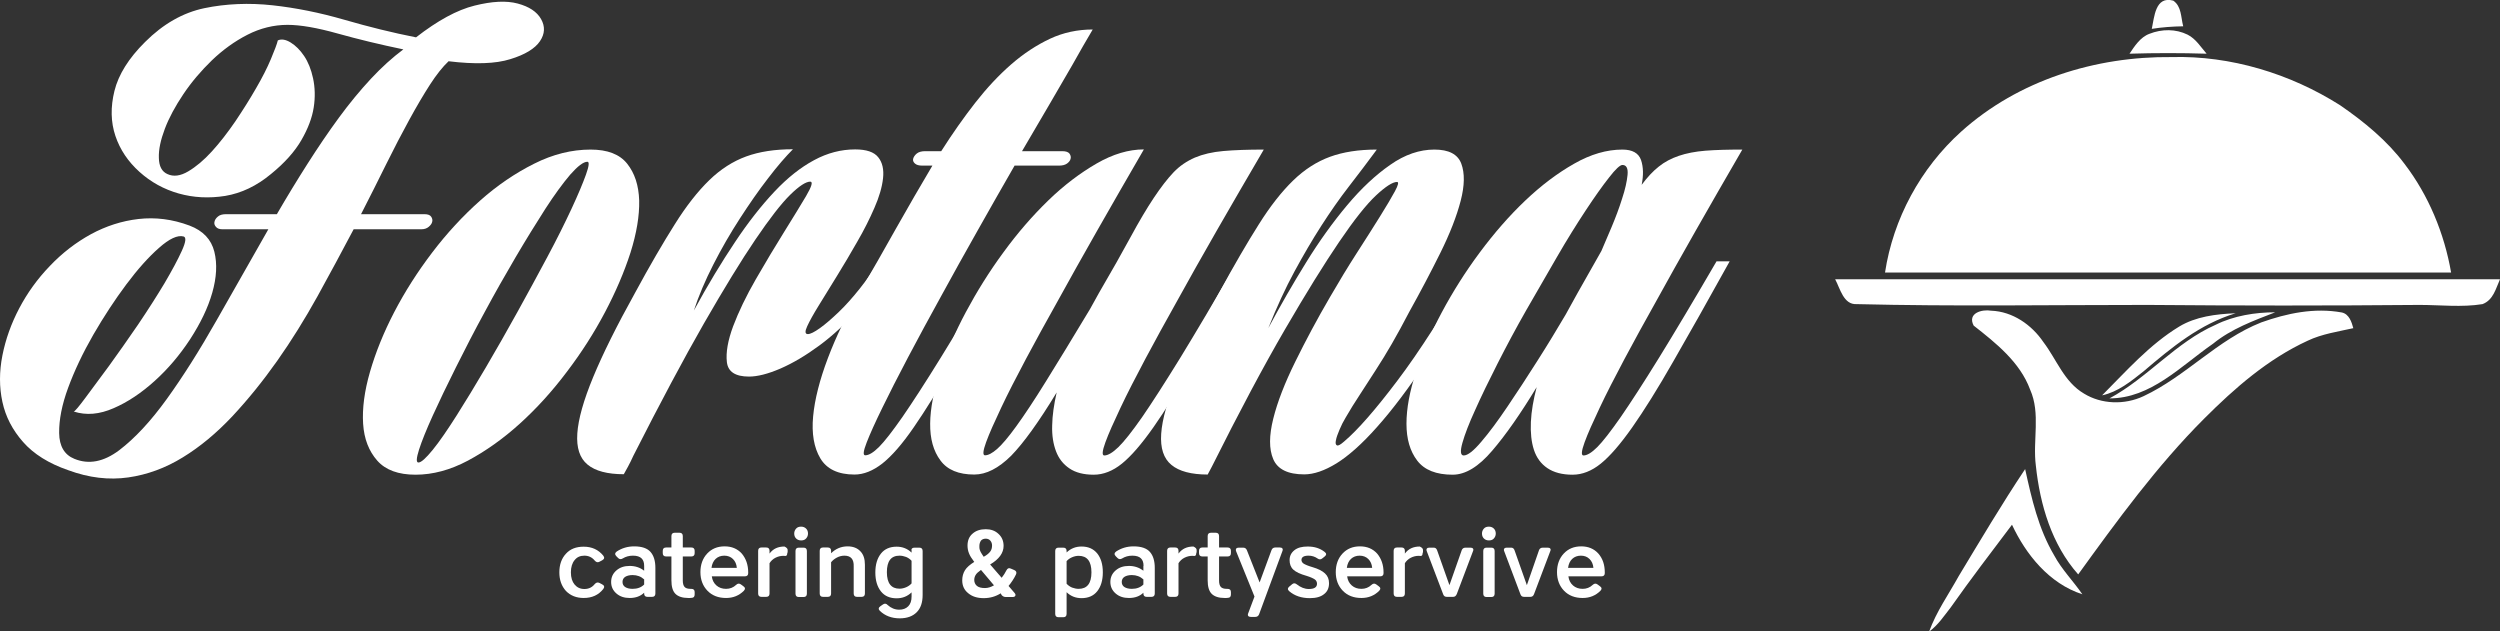
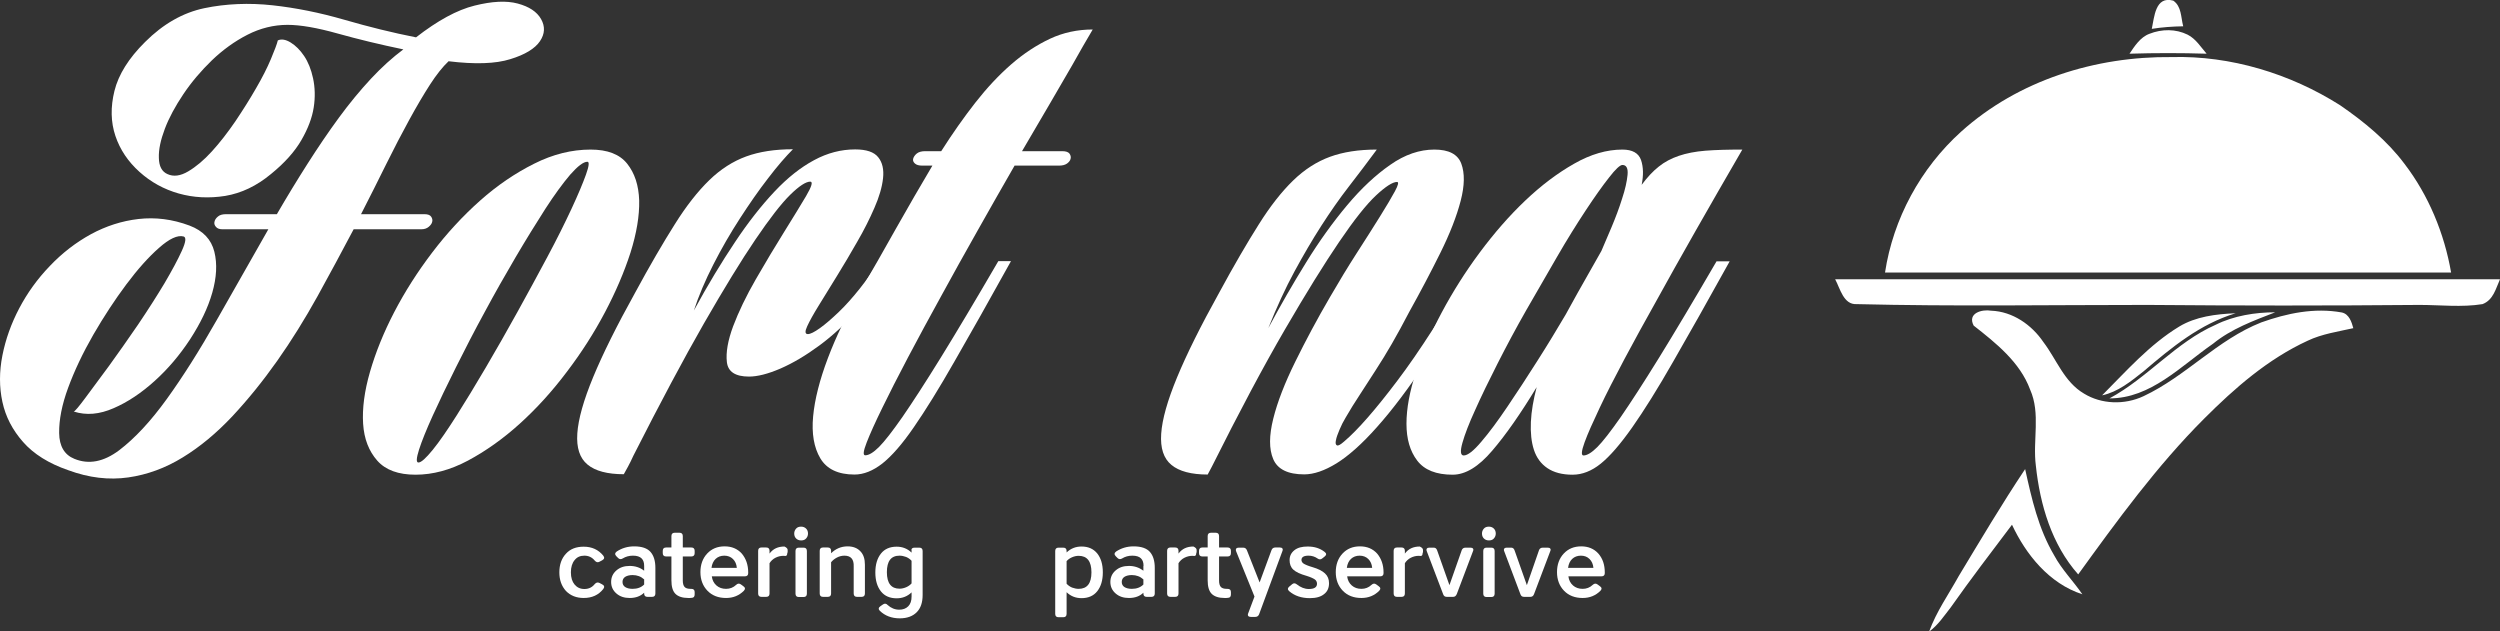
<svg xmlns="http://www.w3.org/2000/svg" id="Ebene_1" x="0px" y="0px" width="155.94px" height="39.39px" viewBox="0 0 155.94 39.39" style="enable-background:new 0 0 155.94 39.39;" xml:space="preserve">
  <rect x="0" y="0" width="155.94" height="39.39" fill="#333333" stroke="none" />
  <style type="text/css">	.st0{fill:#FFFFFF;}</style>
  <g>
    <g>
      <path class="st0" d="M25.95,2.33c1.35-1.05,2.56-1.71,3.65-1.98c1.08-0.27,1.98-0.32,2.69-0.13s1.2,0.51,1.46,0.97    c0.26,0.46,0.24,0.92-0.07,1.38c-0.31,0.46-0.93,0.84-1.85,1.12c-0.92,0.29-2.21,0.33-3.85,0.13c-0.37,0.35-0.76,0.84-1.16,1.46    c-0.4,0.62-0.83,1.35-1.29,2.19c-0.46,0.84-0.94,1.76-1.44,2.77c-0.5,1.01-1.02,2.05-1.57,3.12h3.96c0.2,0,0.34,0.05,0.41,0.15    c0.07,0.1,0.1,0.21,0.07,0.32c-0.02,0.11-0.1,0.22-0.22,0.32c-0.12,0.1-0.27,0.15-0.45,0.15h-4.23c-0.72,1.37-1.48,2.77-2.26,4.19    c-0.79,1.42-1.62,2.76-2.51,4.02c-0.89,1.26-1.82,2.41-2.8,3.46c-0.99,1.05-2.01,1.9-3.09,2.56c-1.07,0.66-2.21,1.08-3.4,1.25    c-1.2,0.17-2.44,0.03-3.74-0.45c-1.22-0.42-2.16-1.01-2.82-1.76S0.35,26,0.15,25.07c-0.2-0.92-0.2-1.89,0-2.9    c0.2-1.01,0.55-1.99,1.05-2.94c0.5-0.95,1.13-1.83,1.91-2.64c0.77-0.81,1.63-1.47,2.56-1.98c0.94-0.51,1.93-0.83,2.97-0.95    c1.05-0.12,2.11,0.01,3.18,0.41c0.85,0.32,1.36,0.87,1.55,1.63c0.19,0.76,0.14,1.61-0.13,2.56c-0.27,0.95-0.74,1.91-1.38,2.9    c-0.65,0.99-1.38,1.85-2.21,2.6s-1.68,1.32-2.56,1.7c-0.89,0.39-1.71,0.46-2.49,0.21c0.08-0.02,0.32-0.31,0.73-0.86    c0.41-0.55,0.9-1.22,1.48-2c0.57-0.79,1.17-1.64,1.8-2.56c0.62-0.92,1.17-1.78,1.65-2.58c0.47-0.8,0.83-1.47,1.08-2.02    c0.25-0.55,0.29-0.85,0.11-0.9c-0.37-0.1-0.89,0.14-1.53,0.71c-0.65,0.57-1.33,1.33-2.04,2.28c-0.71,0.95-1.4,2-2.06,3.14    c-0.66,1.15-1.18,2.25-1.57,3.31c-0.39,1.06-0.57,2-0.56,2.82c0.01,0.82,0.33,1.36,0.95,1.61c0.9,0.37,1.83,0.19,2.8-0.54    c0.97-0.74,1.96-1.8,2.97-3.2s2.04-3.03,3.1-4.9c1.06-1.87,2.14-3.76,3.23-5.68h-2.88c-0.17,0-0.31-0.05-0.39-0.15    c-0.09-0.1-0.12-0.21-0.09-0.32c0.02-0.11,0.09-0.22,0.21-0.32c0.11-0.1,0.28-0.15,0.5-0.15h3.18c0.62-1.07,1.26-2.12,1.91-3.14    c0.65-1.02,1.3-1.98,1.96-2.88c0.66-0.9,1.33-1.71,2-2.43c0.67-0.72,1.35-1.33,2.02-1.83c-1.45-0.3-2.81-0.63-4.1-0.99    c-1.28-0.36-2.33-0.54-3.12-0.54c-0.87,0-1.71,0.21-2.51,0.62c-0.8,0.41-1.53,0.94-2.21,1.59c-0.67,0.65-1.27,1.35-1.78,2.11    c-0.51,0.76-0.9,1.48-1.16,2.17c-0.26,0.69-0.39,1.29-0.37,1.81c0.01,0.52,0.19,0.86,0.54,1.01c0.37,0.17,0.8,0.12,1.29-0.17    c0.49-0.29,0.98-0.7,1.48-1.25c0.5-0.55,0.98-1.17,1.46-1.87c0.47-0.7,0.9-1.38,1.29-2.06c0.39-0.67,0.7-1.28,0.93-1.83    s0.38-0.94,0.43-1.16c0.22-0.1,0.49-0.06,0.8,0.13c0.31,0.19,0.59,0.47,0.84,0.84c0.25,0.37,0.44,0.84,0.56,1.4    c0.12,0.56,0.14,1.17,0.04,1.81c-0.1,0.65-0.36,1.33-0.77,2.04c-0.41,0.71-1.04,1.42-1.89,2.11c-0.9,0.75-1.85,1.2-2.86,1.37    c-1.01,0.16-1.98,0.11-2.9-0.15c-0.92-0.26-1.74-0.71-2.45-1.35s-1.21-1.38-1.5-2.24c-0.29-0.86-0.31-1.8-0.06-2.81    c0.25-1.01,0.88-2.03,1.91-3.05c1.12-1.12,2.36-1.83,3.7-2.11S15.54,0.17,17,0.33s2.95,0.46,4.47,0.9    C22.99,1.67,24.48,2.04,25.95,2.33z" />
      <path class="st0" d="M36.84,9.33c1.05,0,1.81,0.29,2.28,0.88c0.47,0.59,0.72,1.35,0.75,2.3c0.02,0.95-0.16,2.03-0.54,3.24    c-0.39,1.21-0.92,2.45-1.59,3.72s-1.46,2.51-2.38,3.72c-0.91,1.21-1.89,2.29-2.94,3.24c-1.05,0.95-2.13,1.71-3.23,2.3    c-1.11,0.59-2.2,0.88-3.27,0.88s-1.87-0.29-2.39-0.88s-0.82-1.35-0.88-2.3c-0.06-0.95,0.08-2.03,0.43-3.24    c0.35-1.21,0.85-2.45,1.51-3.72s1.45-2.51,2.37-3.72c0.92-1.21,1.92-2.29,2.99-3.24c1.07-0.95,2.19-1.71,3.37-2.3    C34.49,9.62,35.67,9.33,36.84,9.33z M26.1,28.85c0.17,0,0.47-0.27,0.9-0.8s0.92-1.25,1.48-2.13s1.17-1.89,1.83-3.01    s1.31-2.27,1.96-3.44c0.65-1.17,1.27-2.32,1.87-3.44c0.6-1.12,1.1-2.13,1.51-3.01c0.41-0.88,0.71-1.6,0.9-2.13s0.22-0.8,0.09-0.8    c-0.25,0-0.6,0.27-1.07,0.8c-0.46,0.54-0.98,1.25-1.55,2.13c-0.57,0.89-1.19,1.89-1.85,3.01c-0.66,1.12-1.31,2.27-1.94,3.44    c-0.64,1.17-1.23,2.32-1.79,3.44S27.4,25.03,27,25.91s-0.69,1.6-0.86,2.13C25.97,28.58,25.95,28.85,26.1,28.85z" />
      <path class="st0" d="M55.69,16.28c-0.6,1.1-1.3,2.09-2.11,2.99c-0.81,0.9-1.63,1.66-2.47,2.28c-0.84,0.62-1.65,1.1-2.43,1.44    c-0.79,0.34-1.44,0.5-1.96,0.5c-0.85,0-1.31-0.3-1.38-0.9c-0.07-0.6,0.06-1.35,0.39-2.24c0.34-0.9,0.81-1.88,1.42-2.94    c0.61-1.06,1.2-2.04,1.76-2.94c0.56-0.9,1.02-1.65,1.37-2.24c0.35-0.6,0.44-0.9,0.26-0.9c-0.27,0-0.69,0.27-1.25,0.82    c-0.56,0.55-1.28,1.48-2.17,2.79c-0.89,1.31-1.96,3.06-3.22,5.25c-1.26,2.2-2.72,4.94-4.39,8.23c-0.12,0.27-0.24,0.5-0.34,0.69    c-0.1,0.19-0.19,0.34-0.26,0.47c-1.02,0-1.78-0.2-2.26-0.6c-0.49-0.4-0.7-1.05-0.64-1.94c0.06-0.9,0.39-2.07,0.99-3.52    c0.6-1.45,1.47-3.2,2.62-5.27c0.92-1.7,1.75-3.12,2.47-4.26c0.72-1.15,1.44-2.06,2.15-2.75c0.71-0.69,1.48-1.18,2.3-1.48    s1.79-0.45,2.92-0.45c-0.45,0.45-0.97,1.05-1.55,1.81c-0.59,0.76-1.17,1.6-1.76,2.51c-0.59,0.91-1.14,1.86-1.65,2.86    c-0.51,1-0.92,1.96-1.22,2.88c0.87-1.6,1.73-3.02,2.56-4.26c0.83-1.25,1.66-2.3,2.47-3.16c0.81-0.86,1.63-1.51,2.47-1.96    c0.83-0.45,1.69-0.67,2.56-0.67c0.7,0,1.18,0.16,1.44,0.49c0.26,0.32,0.36,0.76,0.3,1.31c-0.06,0.55-0.24,1.17-0.54,1.85    c-0.3,0.69-0.65,1.39-1.07,2.11c-0.41,0.72-0.83,1.43-1.25,2.11c-0.42,0.69-0.8,1.3-1.14,1.85c-0.34,0.55-0.58,0.98-0.73,1.31    c-0.15,0.32-0.14,0.49,0.04,0.49c0.15,0,0.4-0.12,0.75-0.37c0.35-0.25,0.74-0.59,1.18-1.01c0.44-0.42,0.87-0.91,1.31-1.46    c0.44-0.55,0.83-1.12,1.18-1.72H55.69z" />
      <path class="st0" d="M63.28,10.34c-0.75,1.3-1.51,2.64-2.3,4.04c-0.79,1.4-1.55,2.76-2.28,4.1c-0.74,1.33-1.42,2.61-2.06,3.81    c-0.64,1.21-1.17,2.26-1.61,3.16s-0.76,1.61-0.97,2.15c-0.21,0.54-0.24,0.8-0.09,0.8c0.22,0,0.51-0.17,0.86-0.52    c0.35-0.35,0.83-0.97,1.46-1.87c0.62-0.9,1.42-2.13,2.39-3.7c0.97-1.57,2.17-3.58,3.59-6.02h0.79c-1.37,2.47-2.54,4.55-3.52,6.25    c-0.97,1.7-1.82,3.07-2.54,4.11c-0.72,1.05-1.38,1.8-1.96,2.26c-0.59,0.46-1.17,0.69-1.74,0.69c-1.02,0-1.73-0.34-2.13-1.01    s-0.55-1.55-0.45-2.62c0.1-1.07,0.41-2.28,0.92-3.63c0.51-1.35,1.17-2.71,1.96-4.08c0.8-1.37,1.57-2.72,2.32-4.06    c0.75-1.33,1.5-2.62,2.24-3.87h-0.64c-0.2,0-0.35-0.04-0.45-0.13c-0.1-0.09-0.14-0.19-0.11-0.3s0.1-0.22,0.22-0.32    c0.12-0.1,0.3-0.15,0.52-0.15h1.01c0.7-1.1,1.41-2.11,2.13-3.03c0.72-0.92,1.47-1.72,2.24-2.39s1.58-1.2,2.41-1.59    c0.83-0.39,1.73-0.58,2.67-0.58c-0.4,0.67-0.82,1.41-1.27,2.21c-0.4,0.7-0.87,1.5-1.4,2.41c-0.54,0.91-1.12,1.9-1.74,2.97h2.51    c0.22,0,0.37,0.05,0.45,0.15c0.07,0.1,0.1,0.21,0.07,0.32c-0.02,0.11-0.1,0.21-0.22,0.3c-0.13,0.09-0.29,0.13-0.49,0.13H63.28z" />
-       <path class="st0" d="M60.77,29.6c-0.97,0-1.68-0.29-2.11-0.88c-0.44-0.59-0.65-1.35-0.64-2.3c0.01-0.95,0.22-2.03,0.62-3.24    c0.4-1.21,0.93-2.45,1.61-3.72s1.45-2.51,2.34-3.72c0.88-1.21,1.82-2.29,2.8-3.24c0.98-0.95,1.99-1.71,3.01-2.3    c1.02-0.59,2.01-0.88,2.95-0.88c-2.07,3.57-3.88,6.74-5.42,9.54c-0.67,1.2-1.32,2.37-1.93,3.52c-0.61,1.15-1.13,2.16-1.55,3.05    c-0.42,0.89-0.74,1.6-0.94,2.15c-0.2,0.55-0.22,0.82-0.07,0.82c0.2,0,0.45-0.13,0.75-0.39s0.7-0.73,1.2-1.42    c0.5-0.69,1.12-1.62,1.85-2.8c0.74-1.18,1.65-2.69,2.75-4.51l0.56-1.01c0.8-1.37,1.46-2.54,1.98-3.5c0.52-0.96,1-1.77,1.44-2.43    c0.44-0.66,0.85-1.19,1.23-1.59s0.83-0.7,1.33-0.92c0.5-0.21,1.09-0.35,1.78-0.41c0.69-0.06,1.53-0.09,2.52-0.09    c-2.09,3.57-3.92,6.74-5.46,9.54c-0.67,1.2-1.32,2.37-1.93,3.52c-0.61,1.15-1.13,2.16-1.55,3.05c-0.42,0.89-0.74,1.6-0.94,2.15    c-0.2,0.55-0.22,0.82-0.07,0.82c0.22,0,0.52-0.17,0.88-0.52c0.36-0.35,0.85-0.97,1.48-1.87c0.62-0.9,1.41-2.13,2.38-3.7    c0.96-1.57,2.15-3.58,3.57-6.02h0.82c-1.37,2.47-2.54,4.55-3.51,6.25c-0.97,1.7-1.83,3.07-2.56,4.11    c-0.74,1.05-1.39,1.8-1.96,2.26c-0.57,0.46-1.16,0.69-1.76,0.69c-0.62,0-1.13-0.13-1.51-0.39c-0.39-0.26-0.67-0.62-0.84-1.07    c-0.17-0.45-0.26-0.98-0.24-1.61c0.01-0.62,0.11-1.31,0.28-2.06c-1.12,1.85-2.07,3.16-2.84,3.95    C62.28,29.21,61.52,29.6,60.77,29.6z" />
      <path class="st0" d="M92.75,16.28c-1.37,2.47-2.62,4.55-3.76,6.25c-1.13,1.7-2.17,3.07-3.1,4.11c-0.93,1.05-1.78,1.8-2.52,2.26    c-0.75,0.46-1.42,0.69-2.02,0.69c-1.02,0-1.66-0.32-1.93-0.95s-0.26-1.48,0-2.52c0.26-1.05,0.72-2.23,1.37-3.55    c0.65-1.32,1.37-2.67,2.17-4.04c0.55-0.95,1.1-1.86,1.66-2.73c0.56-0.87,1.05-1.64,1.46-2.3c0.41-0.66,0.72-1.18,0.93-1.57    c0.21-0.39,0.25-0.58,0.13-0.58c-0.27,0-0.71,0.28-1.31,0.84c-0.6,0.56-1.37,1.53-2.3,2.9c-0.93,1.37-2.06,3.19-3.38,5.46    c-1.32,2.27-2.84,5.12-4.56,8.56l-0.26,0.49c-1.02,0-1.78-0.2-2.26-0.6c-0.49-0.4-0.7-1.05-0.64-1.94    c0.06-0.9,0.39-2.07,0.99-3.52c0.6-1.45,1.47-3.2,2.62-5.27c0.92-1.7,1.75-3.12,2.47-4.26c0.72-1.15,1.44-2.06,2.15-2.75    c0.71-0.69,1.48-1.18,2.3-1.48c0.82-0.3,1.79-0.45,2.92-0.45c-0.57,0.77-1.15,1.54-1.74,2.3c-0.59,0.76-1.16,1.58-1.72,2.45    c-0.56,0.87-1.12,1.83-1.68,2.86c-0.56,1.03-1.1,2.21-1.63,3.53c0.75-1.4,1.53-2.76,2.36-4.1c0.82-1.33,1.68-2.52,2.56-3.57    c0.88-1.05,1.78-1.89,2.69-2.52c0.91-0.64,1.83-0.95,2.75-0.95c0.9,0,1.46,0.29,1.68,0.88c0.22,0.59,0.21,1.36-0.04,2.32    c-0.25,0.96-0.67,2.04-1.27,3.25c-0.6,1.21-1.25,2.44-1.94,3.68c-0.37,0.72-0.74,1.38-1.08,1.98c-0.35,0.6-0.69,1.16-1.03,1.68    c-0.34,0.52-0.66,1.02-0.97,1.5c-0.31,0.47-0.61,0.95-0.88,1.42c-0.15,0.25-0.28,0.5-0.39,0.77c-0.11,0.26-0.19,0.48-0.22,0.65    c-0.04,0.17-0.02,0.28,0.06,0.32c0.08,0.04,0.22-0.04,0.45-0.24c0.85-0.72,1.95-1.98,3.31-3.78c1.36-1.79,2.96-4.29,4.81-7.48    H92.75z" />
      <path class="st0" d="M101.2,9.33c0.62,0,1.01,0.22,1.16,0.65c0.15,0.44,0.16,0.95,0.04,1.55c0.35-0.47,0.7-0.85,1.07-1.14    c0.36-0.29,0.78-0.51,1.25-0.67c0.47-0.16,1.03-0.27,1.66-0.32c0.64-0.05,1.4-0.07,2.3-0.07c-2.07,3.57-3.88,6.74-5.42,9.54    c-0.67,1.2-1.32,2.37-1.93,3.52c-0.61,1.15-1.13,2.16-1.55,3.05c-0.42,0.89-0.74,1.6-0.94,2.15c-0.2,0.55-0.22,0.82-0.07,0.82    c0.22,0,0.51-0.17,0.86-0.52c0.35-0.35,0.83-0.97,1.46-1.87c0.62-0.9,1.42-2.13,2.39-3.7c0.97-1.57,2.17-3.58,3.59-6.02h0.82    c-1.37,2.47-2.54,4.55-3.52,6.25c-0.97,1.7-1.83,3.07-2.56,4.11c-0.74,1.05-1.39,1.8-1.96,2.26c-0.57,0.46-1.16,0.69-1.76,0.69    c-0.65,0-1.17-0.14-1.57-0.41c-0.4-0.27-0.68-0.65-0.84-1.14s-0.22-1.07-0.19-1.74s0.16-1.4,0.36-2.17    c-1,1.65-1.92,2.97-2.77,3.96c-0.85,1-1.67,1.5-2.47,1.5c-1.02,0-1.76-0.29-2.21-0.88c-0.45-0.59-0.67-1.35-0.67-2.3    s0.2-2.03,0.6-3.24c0.4-1.21,0.93-2.45,1.61-3.72s1.46-2.51,2.36-3.72c0.9-1.21,1.84-2.29,2.84-3.24c1-0.95,2.01-1.71,3.05-2.3    C99.22,9.62,100.23,9.33,101.2,9.33z M99.89,15.65c0.17-0.4,0.39-0.9,0.64-1.5c0.25-0.6,0.47-1.18,0.65-1.76    c0.19-0.57,0.3-1.07,0.34-1.48c0.04-0.41-0.07-0.62-0.32-0.62c-0.15,0-0.43,0.26-0.84,0.79c-0.41,0.52-0.9,1.21-1.46,2.06    c-0.56,0.85-1.16,1.81-1.79,2.9s-1.27,2.19-1.91,3.31c-0.64,1.12-1.23,2.23-1.78,3.31c-0.55,1.08-1.02,2.05-1.4,2.9    c-0.39,0.85-0.65,1.53-0.8,2.06s-0.12,0.79,0.08,0.79c0.25,0,0.62-0.29,1.1-0.86c0.49-0.57,1.03-1.3,1.63-2.19    c0.6-0.88,1.22-1.84,1.87-2.86s1.23-1.98,1.76-2.88c0.12-0.22,0.25-0.45,0.37-0.67c0.12-0.22,0.25-0.45,0.37-0.67L99.89,15.65z" />
    </g>
    <g>
      <path class="st0" d="M134.22,1.8c0.16-0.72,0.21-2.07,1.34-1.76c0.52,0.36,0.47,1.03,0.62,1.6C135.51,1.65,134.84,1.7,134.22,1.8     M134.07,2.11c0.78-0.31,1.65-0.31,2.38,0.05c0.52,0.26,0.83,0.78,1.19,1.19c-1.6-0.05-3.21-0.05-4.81,0    C133.14,2.89,133.5,2.32,134.07,2.11 M122.33,8.21c3.57-3.21,8.38-4.7,13.13-4.65c3.67-0.1,7.39,1.03,10.5,3    c1.5,1.03,2.95,2.22,4.03,3.67c1.5,1.96,2.48,4.34,2.9,6.77c-11.79,0-23.58,0-35.31,0C118.09,13.64,119.8,10.49,122.33,8.21     M114.47,17.42c13.8,0,27.66,0,41.47,0c-0.26,0.57-0.41,1.29-1.09,1.55c-1.29,0.21-2.64,0.05-3.93,0.05    c-5.64,0.05-11.32,0.05-16.96,0c-6.05,0-12.1,0.1-18.15-0.05C114.99,19.02,114.78,17.99,114.47,17.42 M123.11,20.31    c-0.41-0.78,0.52-1.03,1.09-0.93c1.34,0.05,2.53,0.88,3.26,1.96c0.83,1.09,1.29,2.48,2.53,3.21c1.09,0.67,2.53,0.72,3.72,0.16    c2.64-1.24,4.6-3.52,7.34-4.6c1.6-0.57,3.31-0.93,5.02-0.62c0.47,0.1,0.62,0.62,0.72,0.98c-0.93,0.21-1.96,0.36-2.84,0.78    c-2.48,1.14-4.55,2.95-6.46,4.86c-2.95,2.95-5.43,6.36-7.86,9.72c-1.65-1.86-2.38-4.34-2.64-6.77c-0.21-1.6,0.31-3.26-0.36-4.76    C126,22.59,124.5,21.4,123.11,20.31 M138.2,20.26c1.14-0.57,2.48-0.78,3.72-0.78c-1.34,0.52-2.74,1.03-3.88,1.96    c-2.02,1.4-3.88,3.41-6.46,3.41C133.96,23.57,135.72,21.35,138.2,20.26 M135.93,20.37c1.03-0.62,2.27-0.78,3.52-0.83    c-2.22,0.67-3.98,2.12-5.74,3.62c-0.78,0.62-1.6,1.29-2.59,1.5C132.62,23.16,134.07,21.5,135.93,20.37 M122.18,35.93    c1.34-2.22,2.69-4.5,4.14-6.67c0.41,1.86,0.83,3.72,1.81,5.38c0.47,0.88,1.19,1.6,1.76,2.43c-2.07-0.67-3.52-2.48-4.39-4.34    c-1.29,1.71-2.59,3.41-3.83,5.17c-0.41,0.52-0.78,1.09-1.34,1.5C120.78,38.15,121.55,37.07,122.18,35.93" />
    </g>
    <g>
      <path class="st0" d="M35.3,36.86c-0.27-0.3-0.41-0.68-0.41-1.16s0.14-0.87,0.41-1.16c0.27-0.3,0.64-0.44,1.11-0.44    c0.51,0,0.92,0.19,1.22,0.56c0.09,0.12,0.07,0.21-0.07,0.29l-0.17,0.09c-0.11,0.06-0.2,0.03-0.29-0.07    c-0.17-0.21-0.39-0.31-0.65-0.31c-0.26,0-0.46,0.09-0.61,0.28c-0.15,0.18-0.23,0.44-0.23,0.76c0,0.33,0.08,0.58,0.23,0.76    s0.35,0.28,0.61,0.28c0.27,0,0.48-0.1,0.65-0.31c0.09-0.1,0.18-0.12,0.29-0.07l0.17,0.09c0.14,0.07,0.16,0.17,0.07,0.29    c-0.3,0.38-0.71,0.56-1.22,0.56C35.95,37.3,35.58,37.15,35.3,36.86z" />
      <path class="st0" d="M40.18,35.3c0-0.21-0.05-0.36-0.16-0.47c-0.11-0.11-0.29-0.17-0.54-0.17c-0.24,0-0.45,0.06-0.63,0.17    c-0.11,0.07-0.21,0.06-0.29-0.02l-0.11-0.11c-0.11-0.11-0.1-0.21,0.02-0.3c0.32-0.21,0.68-0.32,1.09-0.32    c0.48,0,0.82,0.12,1.02,0.35c0.2,0.23,0.3,0.56,0.3,0.99v1.6c0,0.14-0.07,0.21-0.21,0.21h-0.28c-0.14,0-0.21-0.07-0.21-0.21v-0.05    c-0.23,0.22-0.53,0.33-0.9,0.33c-0.34,0-0.61-0.09-0.83-0.28c-0.22-0.19-0.33-0.43-0.33-0.72s0.11-0.53,0.33-0.72    c0.22-0.19,0.49-0.28,0.83-0.28c0.34,0,0.65,0.1,0.9,0.3V35.3z M39.46,36.73c0.3,0,0.54-0.09,0.72-0.27v-0.32    c-0.2-0.18-0.44-0.27-0.72-0.27c-0.19,0-0.35,0.04-0.46,0.11s-0.17,0.18-0.17,0.32s0.06,0.25,0.17,0.32S39.26,36.73,39.46,36.73z" />
      <path class="st0" d="M42.94,37.3c-0.37,0-0.64-0.09-0.81-0.26c-0.17-0.17-0.25-0.45-0.25-0.84v-1.49h-0.33    c-0.14,0-0.21-0.07-0.21-0.21v-0.14c0-0.14,0.07-0.21,0.21-0.21h0.33v-0.71c0-0.14,0.07-0.21,0.21-0.21h0.29    c0.14,0,0.21,0.07,0.21,0.21v0.71h0.53c0.14,0,0.21,0.07,0.21,0.21v0.14c0,0.14-0.07,0.21-0.21,0.21h-0.53v1.51    c0,0.18,0.04,0.31,0.11,0.39c0.07,0.08,0.2,0.12,0.37,0.12h0.05c0.14,0,0.21,0.07,0.21,0.2v0.15c0,0.13-0.06,0.21-0.19,0.21    C43.08,37.3,43.02,37.3,42.94,37.3z" />
      <path class="st0" d="M46.67,35.71v0.04c0,0.13-0.07,0.2-0.21,0.2h-2.06c0.03,0.24,0.13,0.43,0.29,0.57s0.36,0.21,0.6,0.21    s0.45-0.08,0.63-0.25c0.09-0.09,0.19-0.1,0.29-0.03l0.15,0.11c0.13,0.09,0.14,0.18,0.04,0.29c-0.3,0.3-0.67,0.45-1.11,0.45    c-0.48,0-0.87-0.15-1.16-0.45s-0.44-0.69-0.44-1.16c0-0.47,0.14-0.86,0.42-1.16c0.28-0.3,0.64-0.45,1.09-0.45    c0.44,0,0.8,0.15,1.07,0.45C46.53,34.84,46.67,35.23,46.67,35.71z M45.18,34.66c-0.22,0-0.4,0.07-0.54,0.2    c-0.14,0.13-0.23,0.32-0.26,0.56h1.58c-0.02-0.23-0.1-0.41-0.24-0.55S45.39,34.66,45.18,34.66z" />
      <path class="st0" d="M49.11,34.47c0,0.14-0.04,0.21-0.12,0.21c-0.03,0-0.07-0.01-0.12-0.01c-0.18,0-0.34,0.04-0.5,0.12    c-0.16,0.08-0.28,0.2-0.37,0.34v1.89c0,0.14-0.07,0.21-0.21,0.21H47.5c-0.14,0-0.21-0.07-0.21-0.21v-2.66    c0-0.14,0.07-0.21,0.21-0.21h0.29c0.14,0,0.21,0.07,0.21,0.21v0.17c0.22-0.3,0.53-0.44,0.93-0.44c0.13,0.06,0.2,0.13,0.2,0.21    V34.47z" />
      <path class="st0" d="M50.28,32.97c0.08,0.08,0.12,0.18,0.12,0.31c0,0.12-0.04,0.22-0.12,0.31s-0.19,0.12-0.31,0.12    s-0.23-0.04-0.31-0.12s-0.12-0.18-0.12-0.31c0-0.12,0.04-0.22,0.12-0.31s0.19-0.12,0.31-0.12S50.2,32.89,50.28,32.97z     M49.62,34.37c0-0.14,0.07-0.21,0.21-0.21h0.29c0.14,0,0.21,0.07,0.21,0.21v2.66c0,0.14-0.07,0.21-0.21,0.21h-0.29    c-0.14,0-0.21-0.07-0.21-0.21V34.37z" />
      <path class="st0" d="M52.67,34.66c-0.16,0-0.32,0.04-0.47,0.12c-0.15,0.08-0.27,0.18-0.36,0.29v1.95c0,0.14-0.07,0.21-0.21,0.21    h-0.29c-0.14,0-0.21-0.07-0.21-0.21v-2.66c0-0.14,0.07-0.21,0.21-0.21h0.29c0.14,0,0.21,0.07,0.21,0.21v0.15    c0.28-0.28,0.63-0.43,1.03-0.43c0.33,0,0.6,0.1,0.79,0.3c0.2,0.2,0.29,0.48,0.29,0.85v1.79c0,0.14-0.07,0.21-0.21,0.21h-0.28    c-0.14,0-0.21-0.07-0.21-0.21v-1.68C53.27,34.88,53.07,34.66,52.67,34.66z" />
      <path class="st0" d="M56.85,34.31c0-0.1,0.07-0.15,0.21-0.15h0.28c0.14,0,0.21,0.07,0.21,0.21v2.74c0,0.47-0.12,0.83-0.37,1.08    c-0.25,0.25-0.6,0.38-1.06,0.38c-0.5,0-0.92-0.16-1.24-0.47c-0.1-0.1-0.09-0.2,0.04-0.29l0.16-0.11c0.1-0.07,0.2-0.06,0.29,0.04    c0.21,0.19,0.45,0.29,0.72,0.29c0.23,0,0.42-0.07,0.56-0.21c0.14-0.14,0.21-0.34,0.21-0.61v-0.26c-0.26,0.25-0.57,0.37-0.93,0.37    c-0.42,0-0.75-0.14-0.98-0.43c-0.23-0.29-0.35-0.68-0.35-1.18c0-0.5,0.12-0.89,0.35-1.18c0.23-0.29,0.56-0.43,0.98-0.43    c0.36,0,0.67,0.12,0.93,0.37V34.31z M56.11,34.66c-0.53,0-0.79,0.34-0.79,1.03c0,0.69,0.27,1.03,0.79,1.03    c0.13,0,0.27-0.03,0.41-0.09c0.14-0.06,0.25-0.14,0.34-0.24v-1.41c-0.09-0.1-0.2-0.18-0.34-0.24    C56.38,34.69,56.24,34.66,56.11,34.66z" />
-       <path class="st0" d="M62.42,37.01c-0.32,0.2-0.67,0.3-1.06,0.3c-0.4,0-0.72-0.1-0.97-0.31c-0.25-0.2-0.37-0.47-0.37-0.8    c0-0.24,0.06-0.45,0.17-0.63c0.11-0.18,0.31-0.35,0.58-0.52c-0.16-0.21-0.27-0.38-0.33-0.54c-0.06-0.15-0.09-0.31-0.09-0.48    c0-0.31,0.1-0.56,0.31-0.74c0.21-0.19,0.49-0.28,0.83-0.28c0.31,0,0.58,0.09,0.79,0.29c0.21,0.19,0.32,0.44,0.32,0.75    c0,0.44-0.28,0.83-0.84,1.16l0.72,0.83c0.12-0.15,0.22-0.31,0.3-0.47c0.07-0.13,0.16-0.16,0.28-0.1l0.21,0.09    c0.13,0.06,0.16,0.15,0.1,0.28c-0.13,0.27-0.29,0.5-0.46,0.71l0.37,0.43c0.06,0.07,0.08,0.13,0.05,0.18    c-0.02,0.05-0.08,0.08-0.17,0.08h-0.42c-0.1,0-0.19-0.04-0.26-0.12L62.42,37.01z M61.44,36.68c0.19,0,0.37-0.06,0.56-0.17    l-0.81-0.96c-0.17,0.12-0.28,0.22-0.33,0.31c-0.06,0.09-0.09,0.2-0.09,0.32c0,0.15,0.06,0.28,0.17,0.37S61.22,36.68,61.44,36.68z     M61.09,34.05c0,0.08,0,0.14,0.01,0.19c0.01,0.04,0.03,0.11,0.07,0.19s0.11,0.18,0.19,0.3c0.2-0.11,0.33-0.22,0.41-0.33    c0.08-0.11,0.11-0.23,0.11-0.38c0-0.12-0.04-0.22-0.11-0.3s-0.17-0.12-0.28-0.12c-0.13,0-0.23,0.04-0.3,0.12    C61.13,33.81,61.09,33.92,61.09,34.05z" />
      <path class="st0" d="M68.44,34.52c0.23,0.29,0.35,0.68,0.35,1.18c0,0.5-0.12,0.89-0.35,1.18c-0.23,0.29-0.56,0.43-0.98,0.43    c-0.36,0-0.67-0.12-0.93-0.37v1.35c0,0.14-0.07,0.21-0.21,0.21h-0.29c-0.14,0-0.21-0.07-0.21-0.21v-3.92    c0-0.14,0.07-0.21,0.21-0.21h0.29c0.14,0,0.21,0.07,0.21,0.21v0.09c0.26-0.25,0.57-0.37,0.93-0.37    C67.88,34.09,68.2,34.23,68.44,34.52z M67.28,36.73c0.53,0,0.8-0.34,0.8-1.03c0-0.69-0.27-1.03-0.8-1.03    c-0.13,0-0.27,0.03-0.41,0.09c-0.14,0.06-0.25,0.14-0.34,0.24v1.41c0.09,0.1,0.2,0.18,0.34,0.24    C67.01,36.7,67.15,36.73,67.28,36.73z" />
      <path class="st0" d="M71.33,35.3c0-0.21-0.05-0.36-0.16-0.47c-0.11-0.11-0.29-0.17-0.54-0.17c-0.24,0-0.45,0.06-0.63,0.17    c-0.11,0.07-0.21,0.06-0.29-0.02L69.6,34.7c-0.11-0.11-0.1-0.21,0.02-0.3c0.32-0.21,0.68-0.32,1.09-0.32    c0.48,0,0.82,0.12,1.02,0.35c0.2,0.23,0.3,0.56,0.3,0.99v1.6c0,0.14-0.07,0.21-0.21,0.21h-0.29c-0.14,0-0.21-0.07-0.21-0.21v-0.05    c-0.22,0.22-0.53,0.33-0.9,0.33c-0.34,0-0.61-0.09-0.83-0.28c-0.22-0.19-0.33-0.43-0.33-0.72s0.11-0.53,0.33-0.72    c0.22-0.19,0.49-0.28,0.83-0.28c0.34,0,0.64,0.1,0.9,0.3V35.3z M70.6,36.73c0.3,0,0.54-0.09,0.72-0.27v-0.32    c-0.2-0.18-0.44-0.27-0.72-0.27c-0.19,0-0.35,0.04-0.46,0.11s-0.17,0.18-0.17,0.32s0.06,0.25,0.17,0.32S70.41,36.73,70.6,36.73z" />
      <path class="st0" d="M74.62,34.47c0,0.14-0.04,0.21-0.12,0.21c-0.03,0-0.07-0.01-0.12-0.01c-0.18,0-0.34,0.04-0.5,0.12    s-0.28,0.2-0.37,0.34v1.89c0,0.14-0.07,0.21-0.21,0.21h-0.29c-0.14,0-0.21-0.07-0.21-0.21v-2.66c0-0.14,0.07-0.21,0.21-0.21h0.29    c0.14,0,0.21,0.07,0.21,0.21v0.17c0.22-0.3,0.53-0.44,0.93-0.44c0.13,0.06,0.2,0.13,0.2,0.21V34.47z" />
      <path class="st0" d="M76.39,37.3c-0.37,0-0.64-0.09-0.81-0.26c-0.17-0.17-0.25-0.45-0.25-0.84v-1.49h-0.33    c-0.14,0-0.21-0.07-0.21-0.21v-0.14c0-0.14,0.07-0.21,0.21-0.21h0.33v-0.71c0-0.14,0.07-0.21,0.21-0.21h0.29    c0.14,0,0.21,0.07,0.21,0.21v0.71h0.53c0.14,0,0.21,0.07,0.21,0.21v0.14c0,0.14-0.07,0.21-0.21,0.21h-0.53v1.51    c0,0.18,0.04,0.31,0.11,0.39s0.2,0.12,0.37,0.12h0.05c0.14,0,0.21,0.07,0.21,0.2v0.15c0,0.13-0.06,0.21-0.19,0.21    C76.53,37.3,76.47,37.3,76.39,37.3z" />
      <path class="st0" d="M78.25,37.21l-1.14-2.81c-0.03-0.08-0.03-0.13,0-0.18c0.03-0.04,0.08-0.06,0.16-0.06h0.28    c0.11,0,0.19,0.06,0.23,0.17l0.79,2l0.74-2.01c0.04-0.11,0.12-0.17,0.24-0.17h0.28c0.08,0,0.13,0.02,0.16,0.06s0.03,0.1,0,0.17    l-1.45,3.93c-0.04,0.11-0.12,0.17-0.24,0.17h-0.28c-0.08,0-0.13-0.02-0.16-0.06c-0.03-0.04-0.03-0.1,0-0.17L78.25,37.21z" />
      <path class="st0" d="M80.44,34.94c0-0.26,0.1-0.46,0.3-0.62c0.2-0.16,0.47-0.23,0.83-0.23c0.42,0,0.77,0.11,1.06,0.34    c0.12,0.09,0.12,0.19-0.01,0.29l-0.14,0.11c-0.09,0.08-0.19,0.08-0.29,0.01c-0.17-0.12-0.36-0.18-0.57-0.18    c-0.29,0-0.44,0.09-0.44,0.27c0,0.09,0.05,0.17,0.14,0.23c0.1,0.06,0.28,0.14,0.56,0.22c0.34,0.1,0.6,0.23,0.77,0.39    c0.17,0.16,0.25,0.36,0.25,0.61c0,0.29-0.1,0.52-0.31,0.68c-0.21,0.17-0.5,0.25-0.89,0.25c-0.51,0-0.94-0.14-1.28-0.43    c-0.12-0.1-0.11-0.2,0.01-0.3l0.17-0.14c0.09-0.08,0.19-0.07,0.29,0.01c0.24,0.19,0.49,0.29,0.75,0.29c0.34,0,0.51-0.11,0.51-0.33    c0-0.11-0.05-0.21-0.14-0.27S81.76,36,81.5,35.92c-0.39-0.11-0.67-0.24-0.83-0.39S80.44,35.18,80.44,34.94z" />
      <path class="st0" d="M86.3,35.71v0.04c0,0.13-0.07,0.2-0.21,0.2h-2.06c0.03,0.24,0.13,0.43,0.29,0.57s0.36,0.21,0.6,0.21    c0.24,0,0.45-0.08,0.63-0.25c0.1-0.09,0.19-0.1,0.29-0.03l0.15,0.11c0.13,0.09,0.14,0.18,0.04,0.29c-0.3,0.3-0.67,0.45-1.11,0.45    c-0.48,0-0.87-0.15-1.16-0.45s-0.44-0.69-0.44-1.16c0-0.47,0.14-0.86,0.42-1.16c0.28-0.3,0.64-0.45,1.09-0.45    c0.44,0,0.8,0.15,1.07,0.45C86.16,34.84,86.3,35.23,86.3,35.71z M84.81,34.66c-0.22,0-0.4,0.07-0.54,0.2    c-0.14,0.13-0.23,0.32-0.26,0.56h1.58c-0.02-0.23-0.1-0.41-0.24-0.55S85.02,34.66,84.81,34.66z" />
      <path class="st0" d="M88.74,34.47c0,0.14-0.04,0.21-0.12,0.21c-0.03,0-0.07-0.01-0.12-0.01c-0.18,0-0.34,0.04-0.5,0.12    s-0.28,0.2-0.37,0.34v1.89c0,0.14-0.07,0.21-0.21,0.21h-0.28c-0.14,0-0.21-0.07-0.21-0.21v-2.66c0-0.14,0.07-0.21,0.21-0.21h0.28    c0.14,0,0.21,0.07,0.21,0.21v0.17c0.22-0.3,0.53-0.44,0.93-0.44c0.13,0.06,0.2,0.13,0.2,0.21V34.47z" />
      <path class="st0" d="M90.64,37.23h-0.39c-0.12,0-0.19-0.05-0.23-0.16L89,34.39c-0.03-0.07-0.03-0.13,0-0.17s0.08-0.06,0.15-0.06    h0.28c0.11,0,0.18,0.06,0.22,0.19l0.76,2.15l0.77-2.19c0.04-0.1,0.12-0.15,0.24-0.15h0.3c0.08,0,0.13,0.02,0.16,0.06    c0.03,0.04,0.03,0.09,0,0.16l-1.01,2.67C90.82,37.17,90.75,37.23,90.64,37.23z" />
      <path class="st0" d="M93.18,32.97c0.08,0.08,0.12,0.18,0.12,0.31c0,0.12-0.04,0.22-0.12,0.31s-0.19,0.12-0.31,0.12    c-0.12,0-0.23-0.04-0.31-0.12s-0.12-0.18-0.12-0.31c0-0.12,0.04-0.22,0.12-0.31s0.19-0.12,0.31-0.12    C92.99,32.85,93.1,32.89,93.18,32.97z M92.52,34.37c0-0.14,0.07-0.21,0.21-0.21h0.29c0.14,0,0.21,0.07,0.21,0.21v2.66    c0,0.14-0.07,0.21-0.21,0.21h-0.29c-0.14,0-0.21-0.07-0.21-0.21V34.37z" />
      <path class="st0" d="M95.46,37.23h-0.39c-0.12,0-0.19-0.05-0.23-0.16l-1.01-2.68c-0.03-0.07-0.03-0.13,0-0.17s0.08-0.06,0.15-0.06    h0.28c0.11,0,0.18,0.06,0.22,0.19l0.76,2.15L96,34.31c0.04-0.1,0.12-0.15,0.24-0.15h0.3c0.08,0,0.13,0.02,0.16,0.06    c0.03,0.04,0.03,0.09,0,0.16l-1.01,2.67C95.65,37.17,95.57,37.23,95.46,37.23z" />
      <path class="st0" d="M100.1,35.71v0.04c0,0.13-0.07,0.2-0.21,0.2h-2.06c0.03,0.24,0.13,0.43,0.29,0.57s0.36,0.21,0.6,0.21    s0.45-0.08,0.63-0.25c0.1-0.09,0.19-0.1,0.29-0.03l0.15,0.11c0.13,0.09,0.14,0.18,0.04,0.29c-0.3,0.3-0.67,0.45-1.11,0.45    c-0.48,0-0.87-0.15-1.16-0.45c-0.29-0.3-0.44-0.69-0.44-1.16c0-0.47,0.14-0.86,0.42-1.16c0.28-0.3,0.64-0.45,1.09-0.45    c0.44,0,0.8,0.15,1.07,0.45C99.97,34.84,100.1,35.23,100.1,35.71z M98.61,34.66c-0.22,0-0.4,0.07-0.54,0.2    c-0.14,0.13-0.23,0.32-0.26,0.56h1.58c-0.02-0.23-0.1-0.41-0.24-0.55S98.83,34.66,98.61,34.66z" />
    </g>
  </g>
</svg>